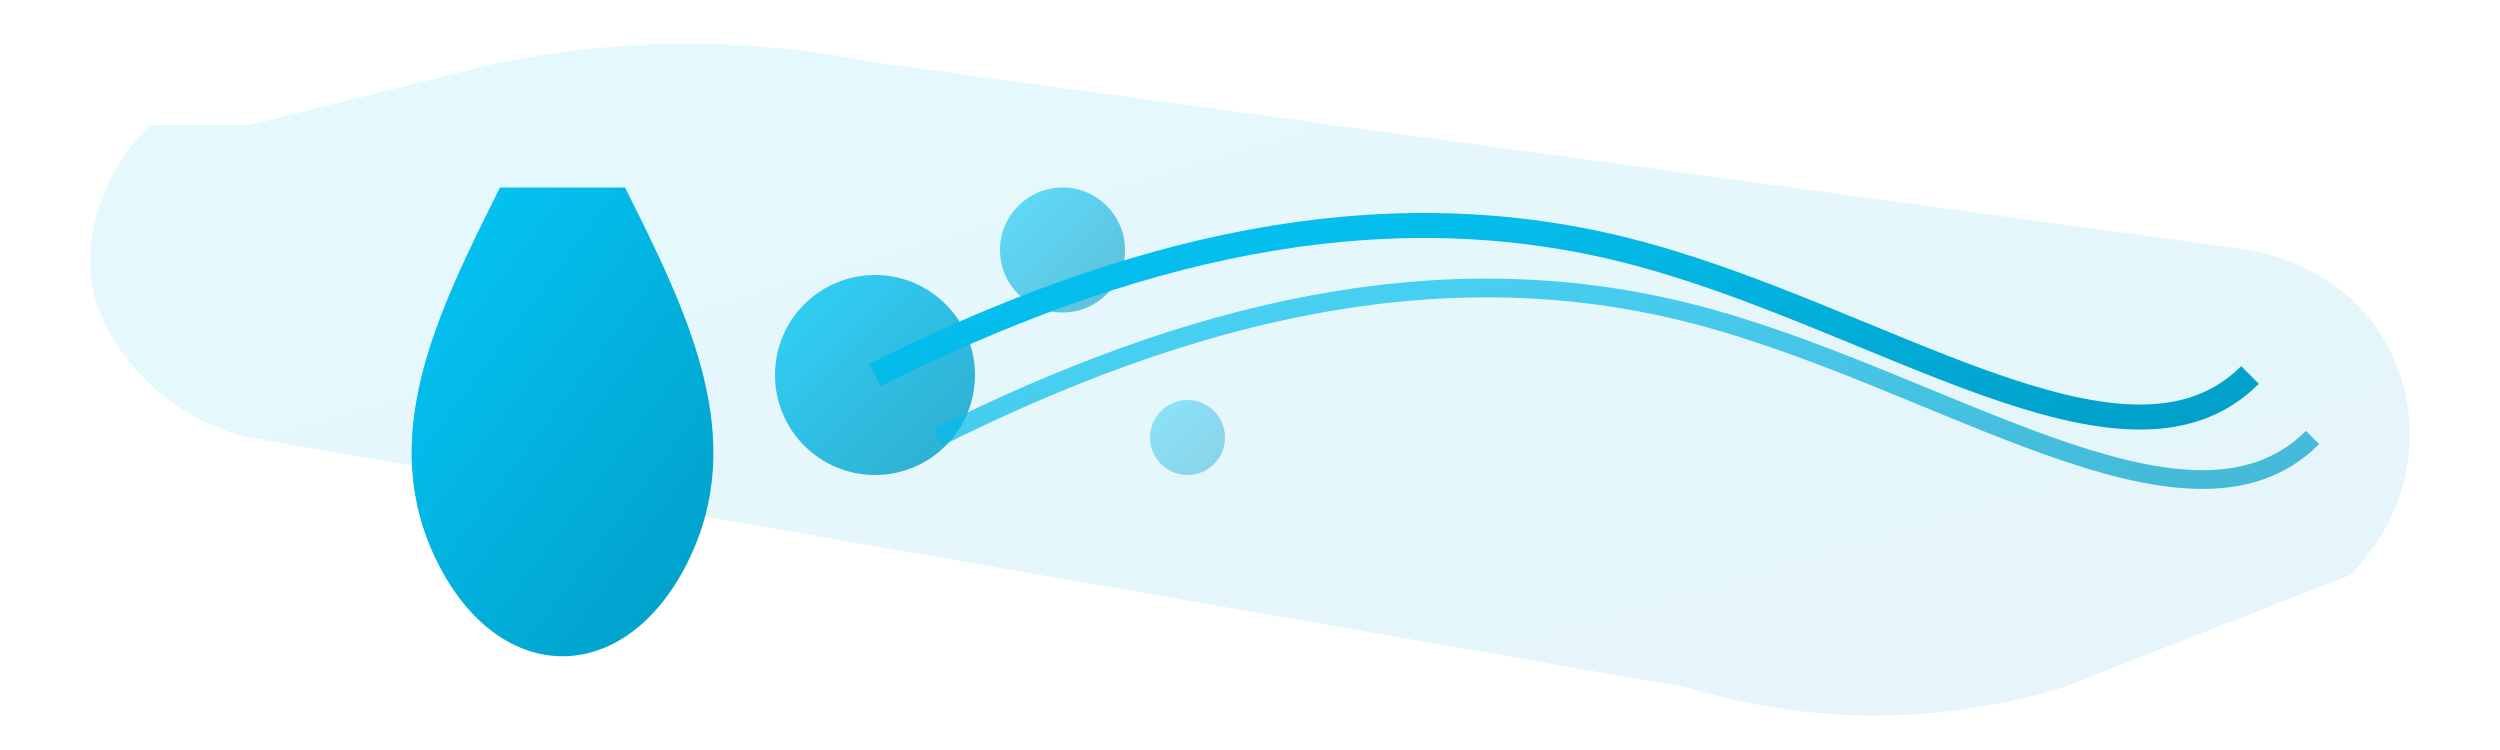
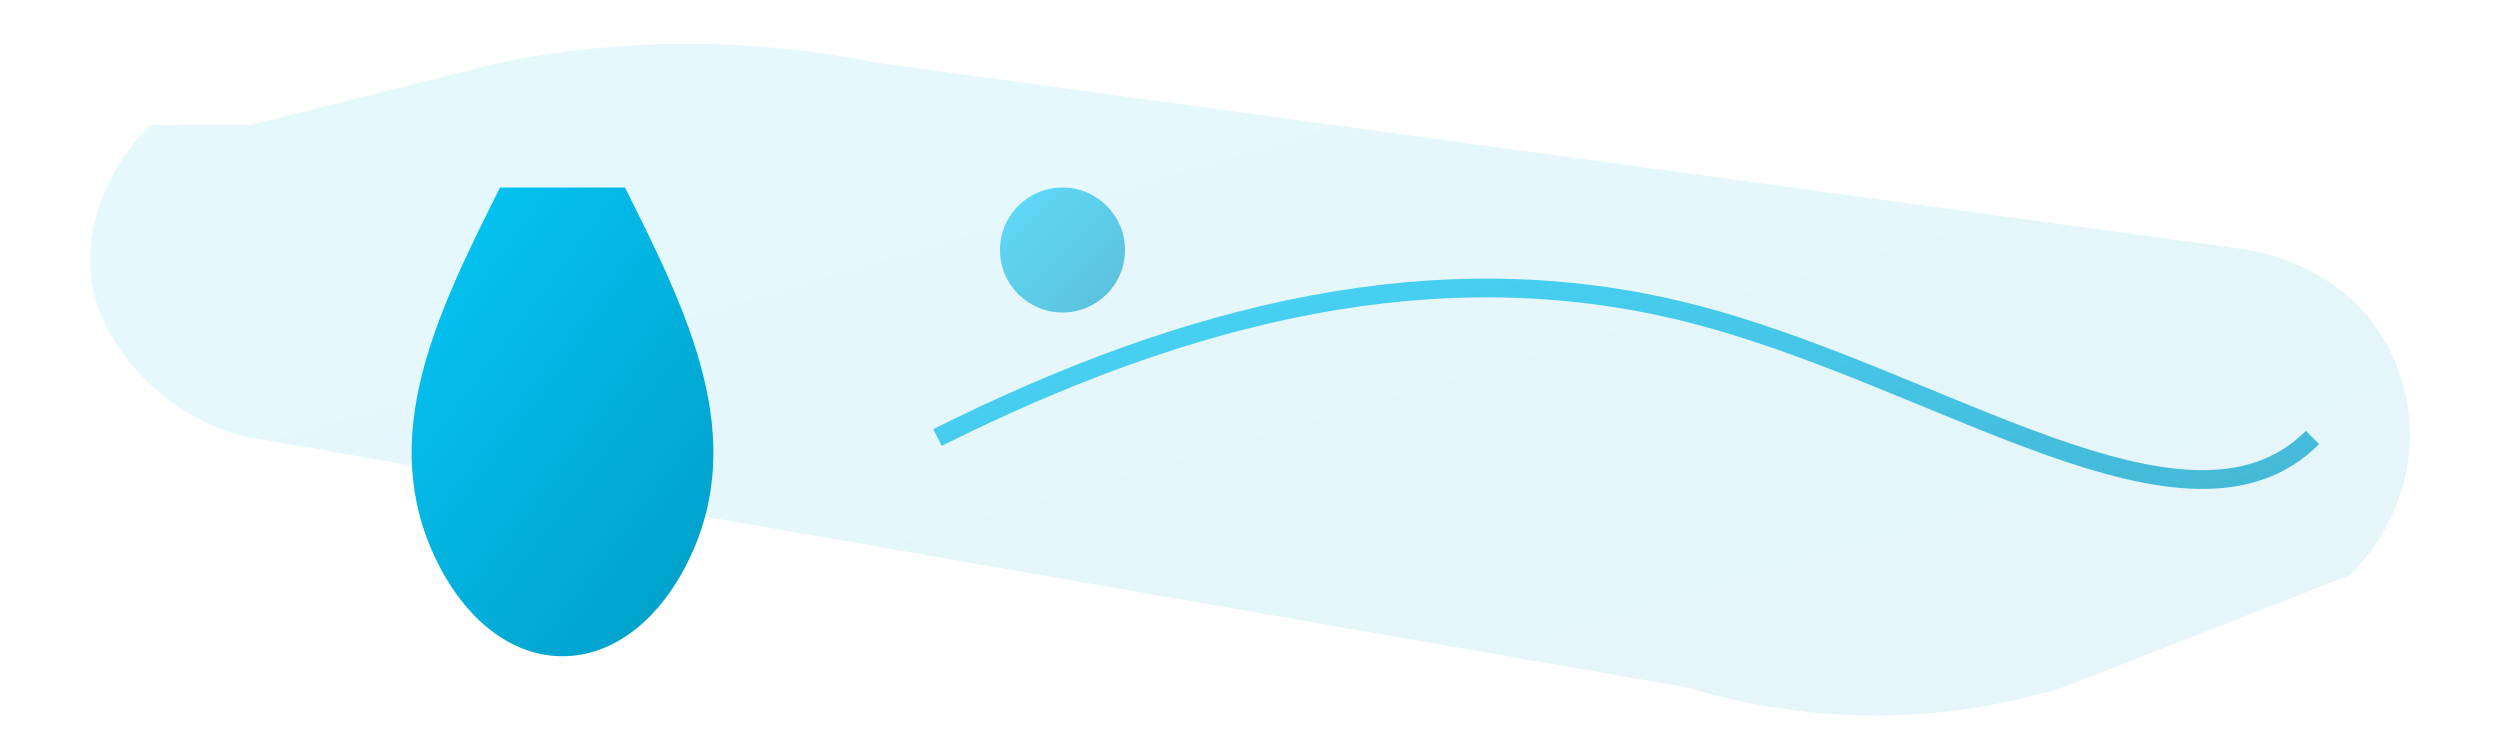
<svg xmlns="http://www.w3.org/2000/svg" width="200" height="60" viewBox="0 0 200 60">
  <defs>
    <linearGradient id="gradientBlue" x1="0%" y1="0%" x2="100%" y2="100%">
      <stop offset="0%" stop-color="#05c9fa" />
      <stop offset="100%" stop-color="#0099c1" />
    </linearGradient>
  </defs>
  <path d="M20,10 L40,5 C50,3 60,3 70,5 L180,20 C185,21 190,24 192,30 C194,36 192,42 188,46 L165,55 C155,58 145,58 135,55 L20,35 C15,34 10,30 8,25 C6,20 8,14 12,10 Z" fill="url(#gradientBlue)" opacity="0.1" />
  <path d="M40,15 C35,25 30,35 35,45 C40,55 50,55 55,45 C60,35 55,25 50,15 Z" fill="url(#gradientBlue)" />
-   <circle cx="70" cy="30" r="8" fill="url(#gradientBlue)" opacity="0.8" />
  <circle cx="85" cy="20" r="5" fill="url(#gradientBlue)" opacity="0.6" />
-   <circle cx="95" cy="35" r="3" fill="url(#gradientBlue)" opacity="0.4" />
-   <path d="M70,30 C90,20 110,15 130,20 C150,25 170,40 180,30" stroke="url(#gradientBlue)" stroke-width="2" fill="none" />
  <path d="M75,35 C95,25 115,20 135,25 C155,30 175,45 185,35" stroke="url(#gradientBlue)" stroke-width="1.5" fill="none" opacity="0.7" />
</svg>